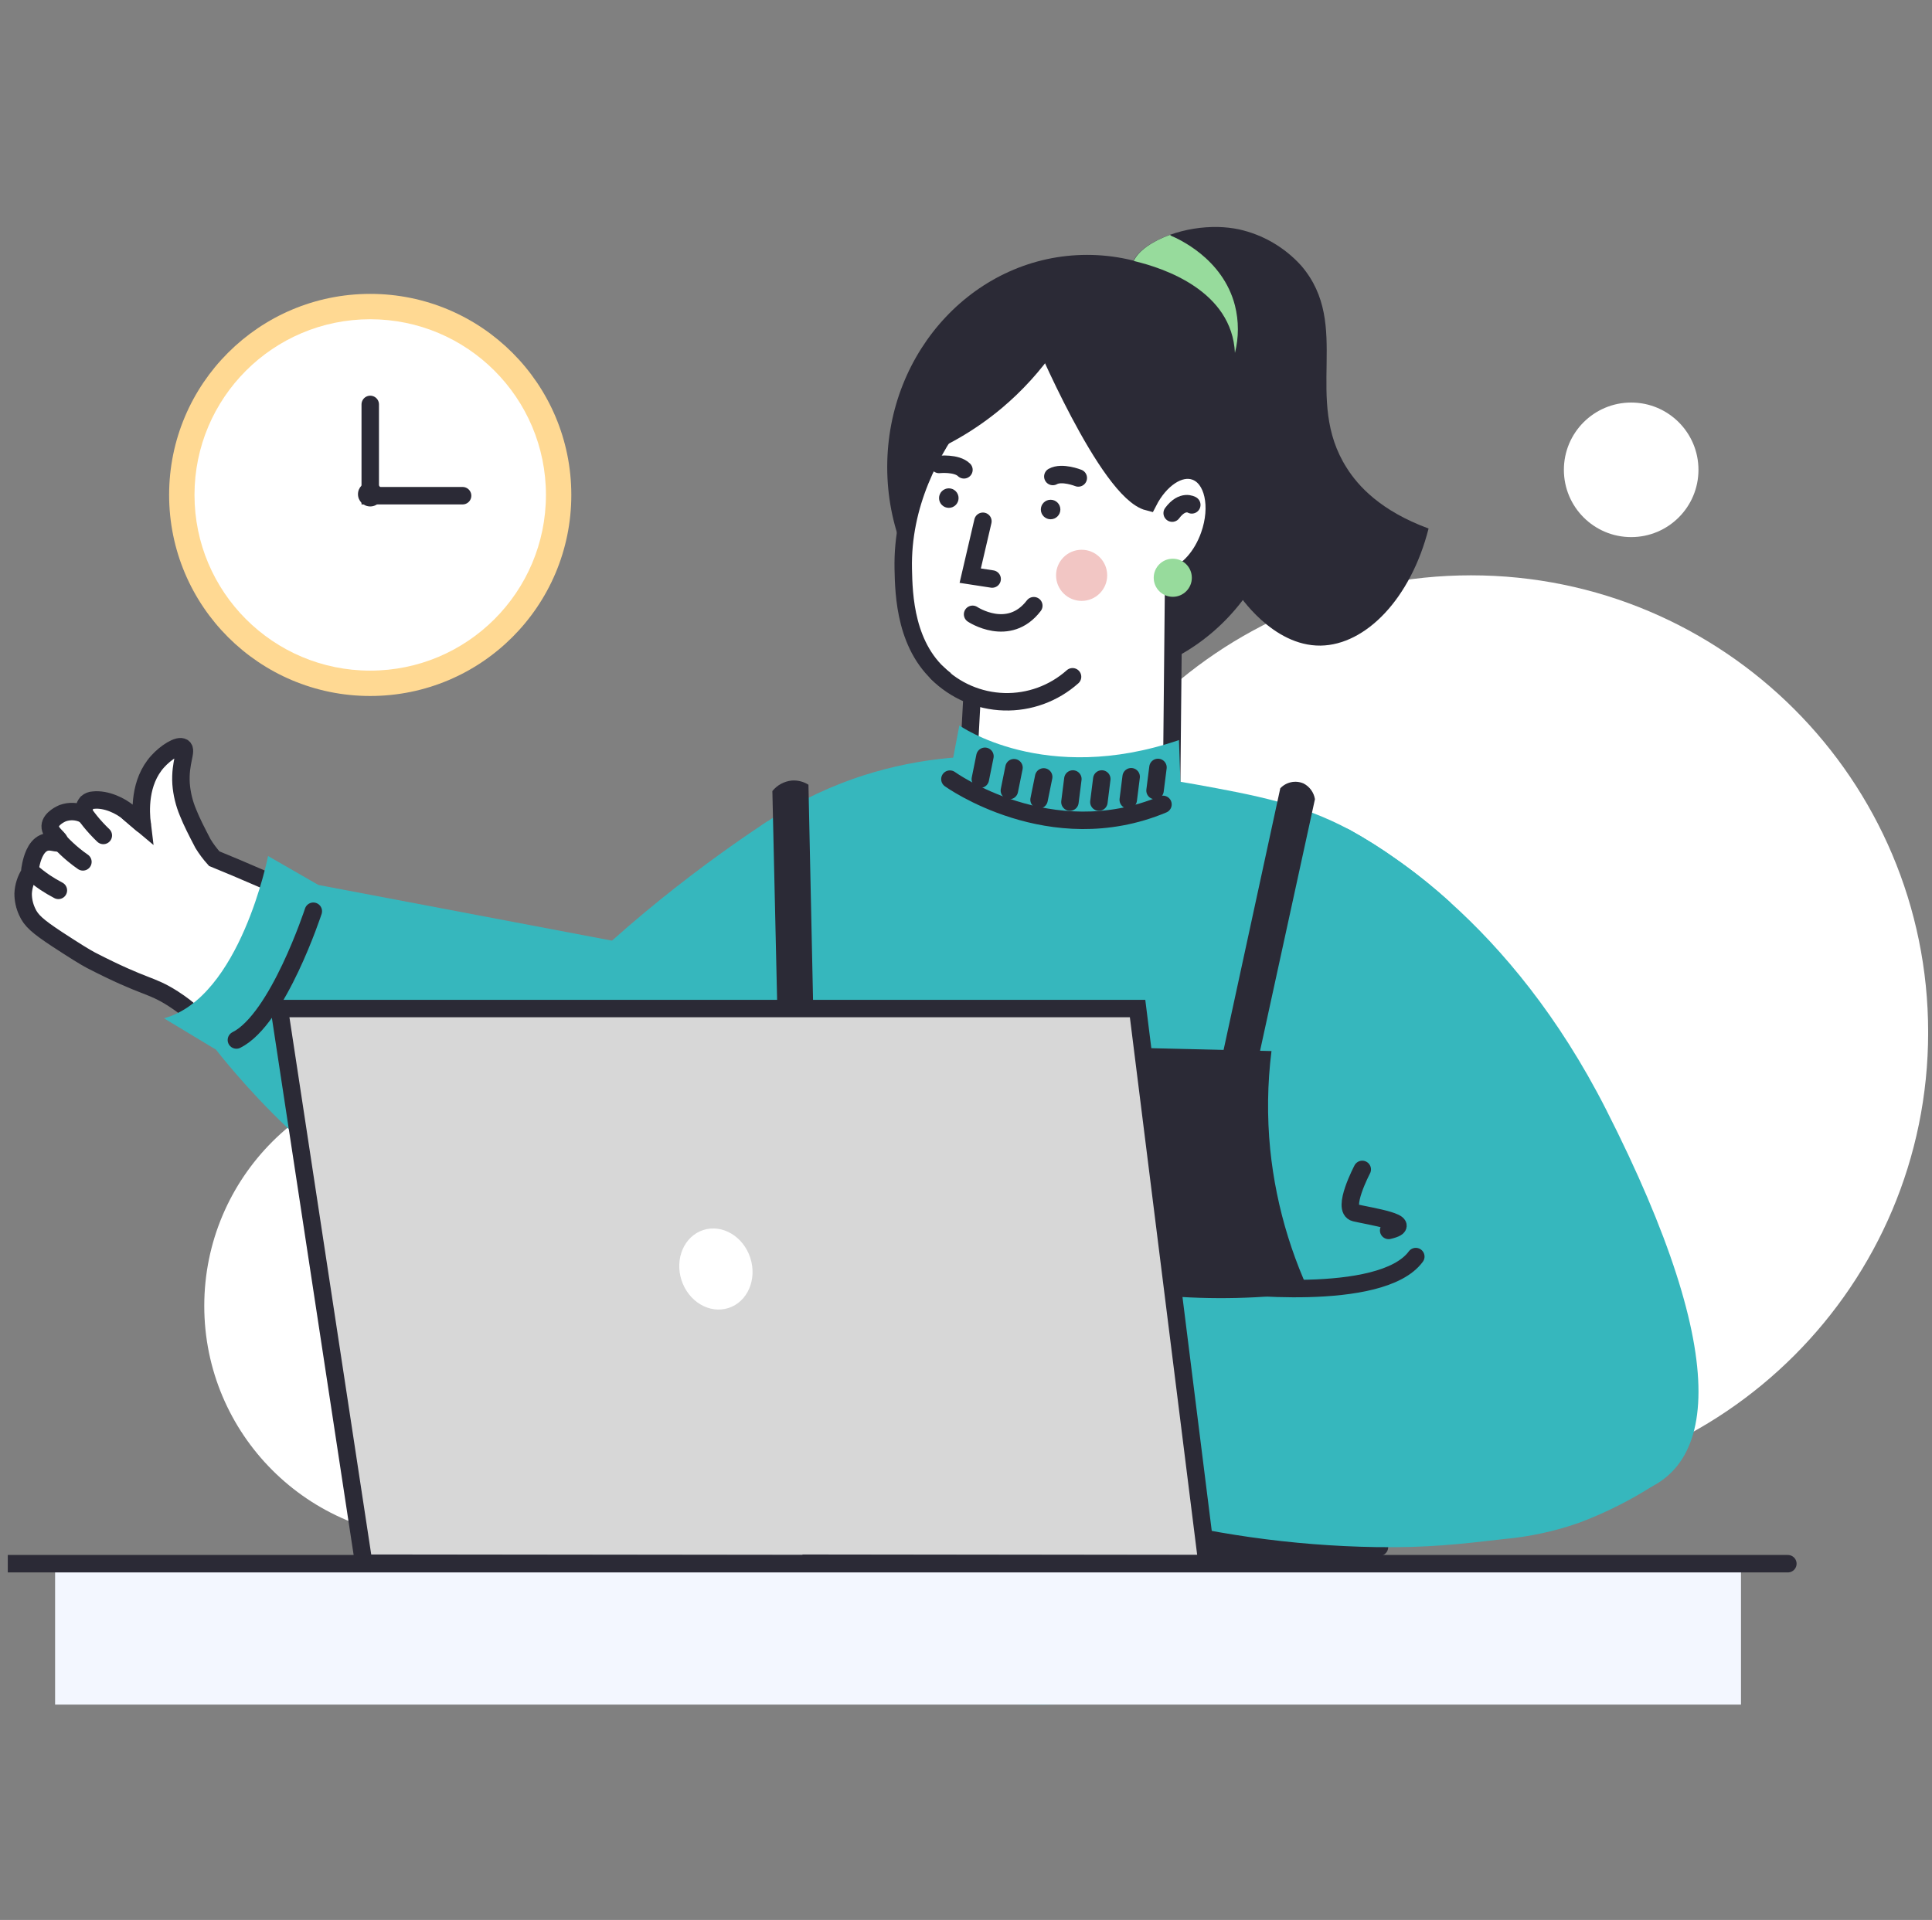
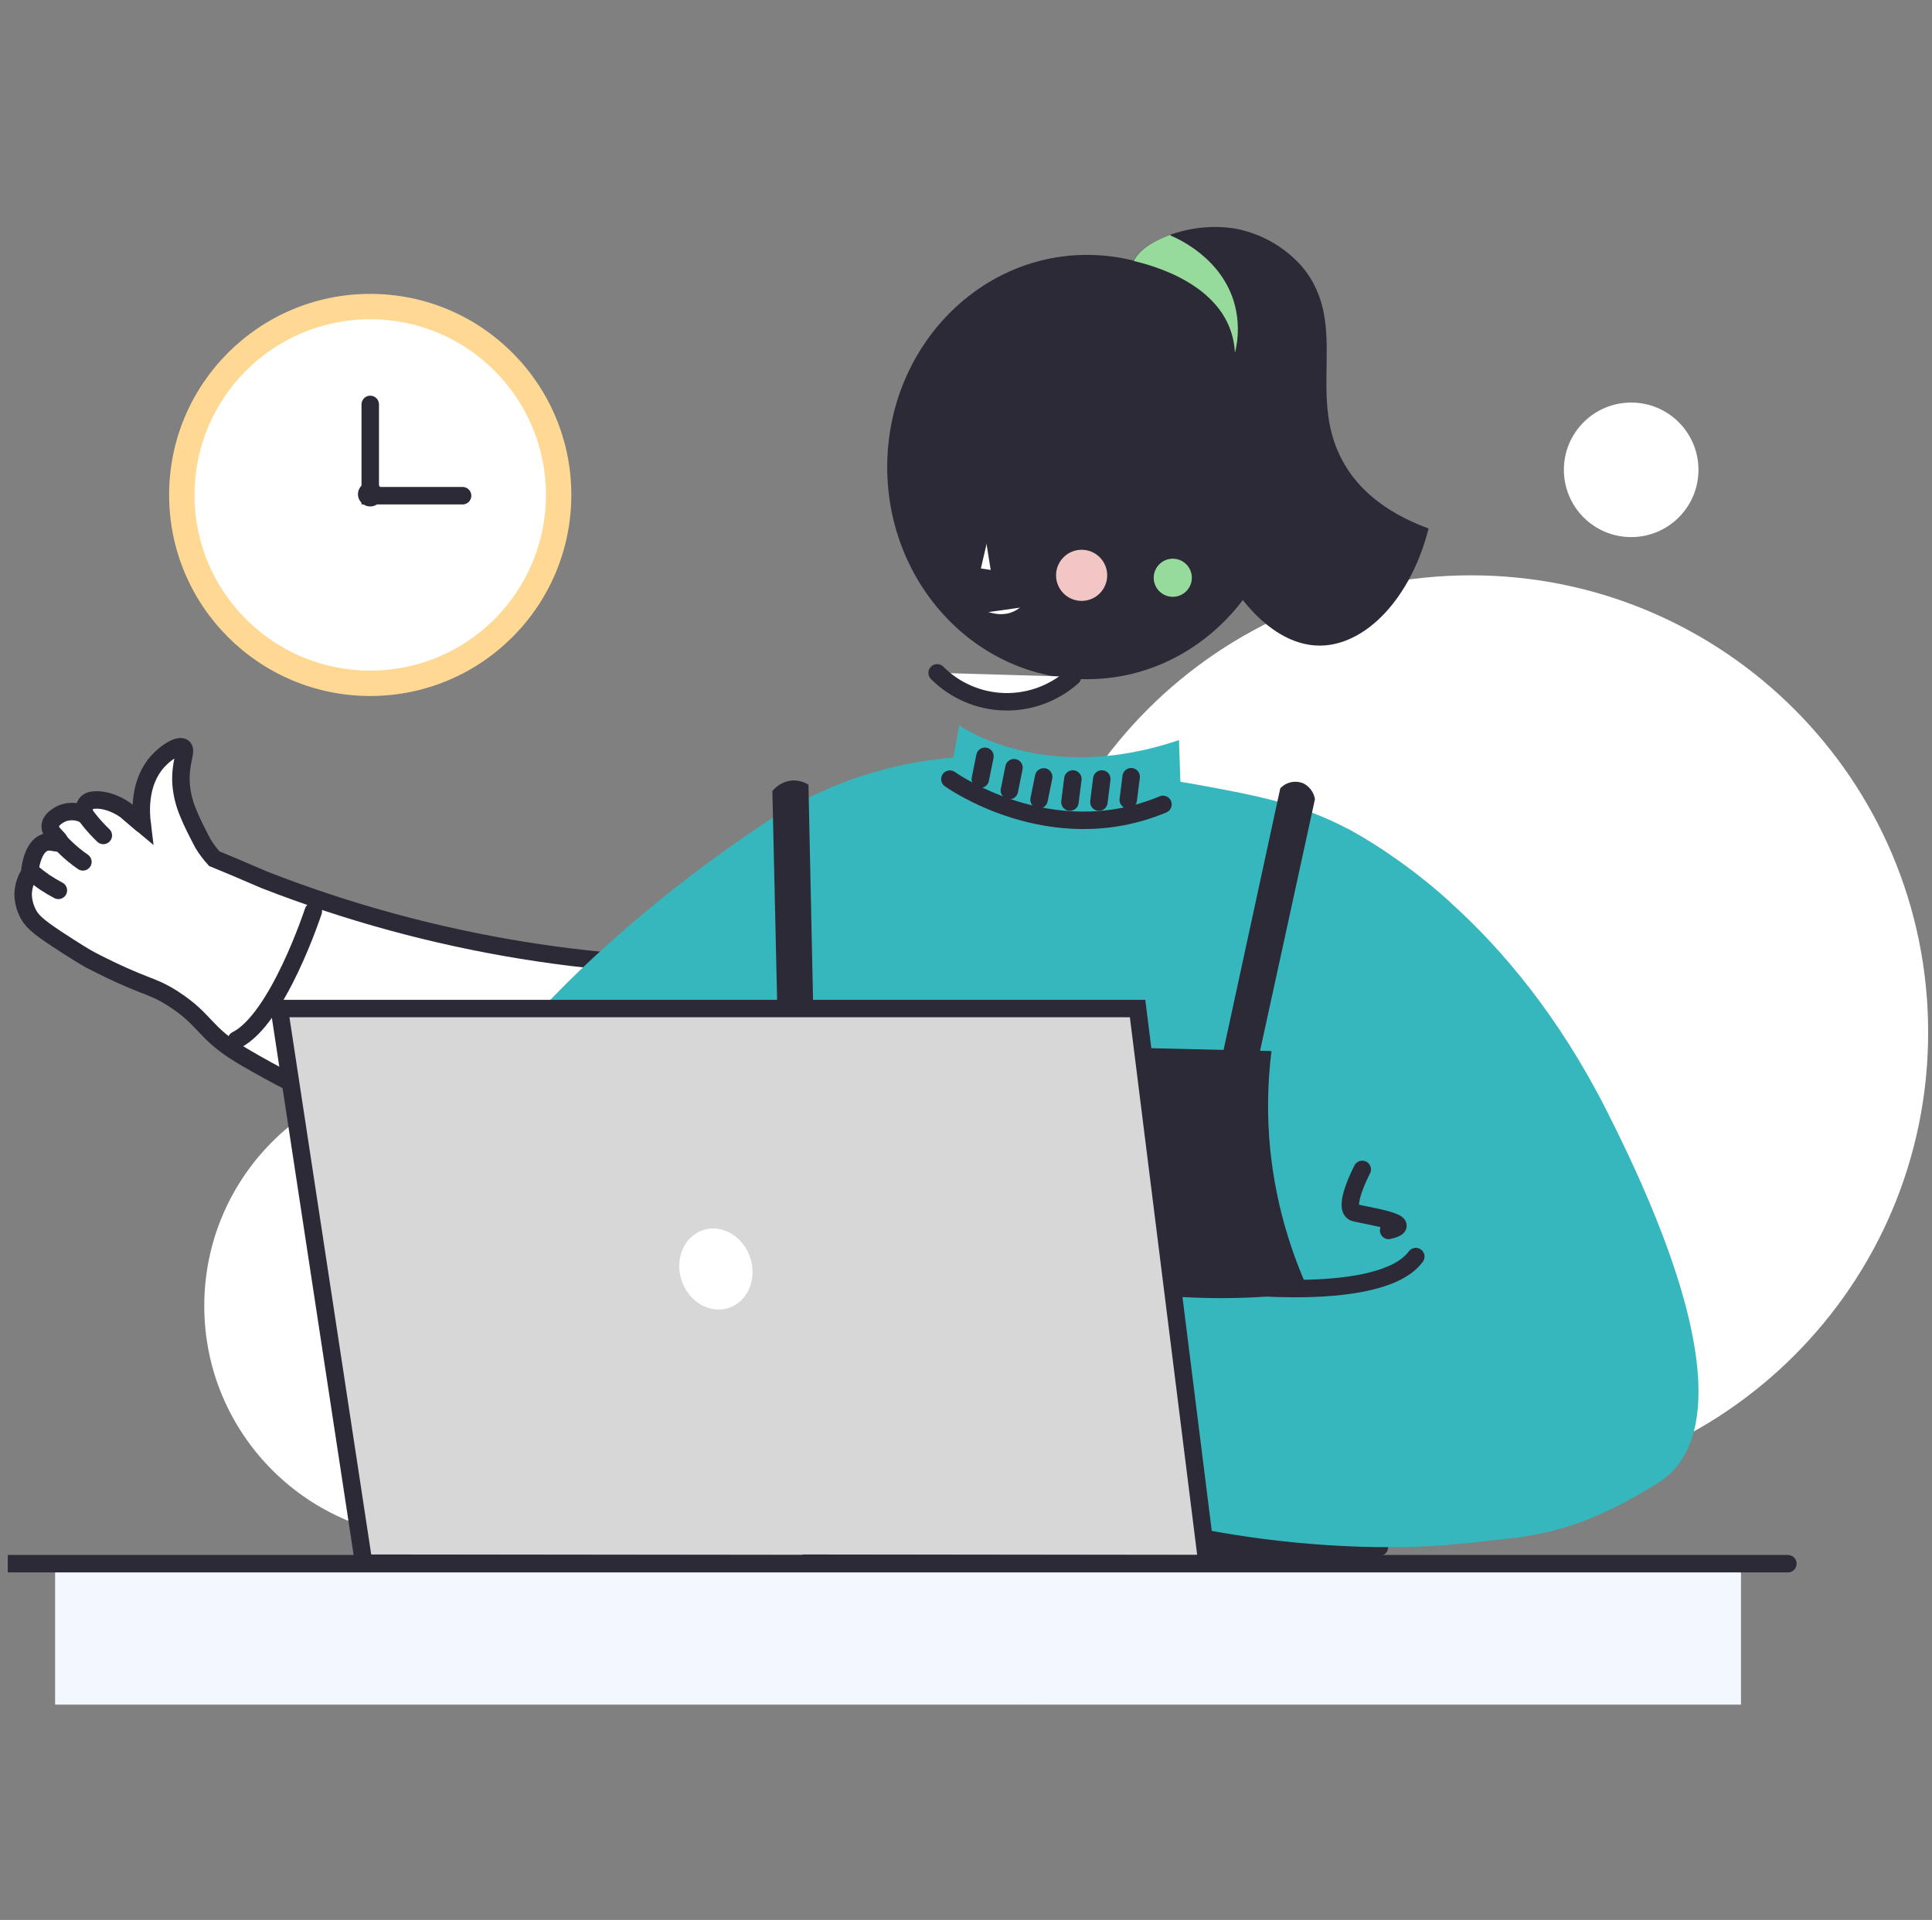
<svg xmlns="http://www.w3.org/2000/svg" width="166" height="165" viewBox="0 0 166 165" fill="none">
  <rect x="0" y="0" width="166" height="165" fill="#808080" stroke="none" />
  <g clip-path="url(#clip0_11835_190458)">
    <path d="M126.395 127.992C148.086 127.992 165.67 110.408 165.67 88.718C165.67 67.027 148.086 49.443 126.395 49.443C104.705 49.443 87.121 67.027 87.121 88.718C87.121 110.408 104.705 127.992 126.395 127.992Z" fill="white" />
    <path d="M37.511 132.191C48.535 132.191 57.472 123.254 57.472 112.231C57.472 101.207 48.535 92.27 37.511 92.27C26.487 92.27 17.551 101.207 17.551 112.231C17.551 123.254 26.487 132.191 37.511 132.191Z" fill="white" />
    <path d="M140.153 46.158C143.346 46.158 145.934 43.57 145.934 40.376C145.934 37.183 143.346 34.595 140.153 34.595C136.96 34.595 134.371 37.183 134.371 40.376C134.371 43.57 136.96 46.158 140.153 46.158Z" fill="white" />
    <path d="M2.325 78.338C2.662 79.11 3.222 79.602 4.913 80.72C6.463 81.731 7.272 82.233 7.811 82.52C12.582 84.976 12.865 84.541 14.887 85.835C17.717 87.658 17.498 88.74 20.706 90.674C21.127 90.927 22.445 91.705 24.146 92.601C25.302 93.208 26.198 93.653 26.603 93.848C32.556 96.743 38.814 98.963 45.26 100.466C46.635 100.783 47.834 101.025 48.967 101.221C48.967 101.221 52.245 101.8 55.271 102.046C62.859 102.663 67.091 103.094 70.013 100.793C72.371 98.926 73.025 95.56 74.302 88.821C74.793 86.239 75.107 83.628 75.242 81.004L61.026 75.275L56.174 82.894C52.387 82.684 48.613 82.273 44.869 81.664C37.293 80.433 29.868 78.406 22.718 75.615C20.878 74.814 19.375 74.187 18.408 73.793C18.047 73.392 17.723 72.959 17.441 72.499C16.902 71.461 16.471 70.629 16.154 69.827C15.824 69.041 15.622 68.207 15.557 67.357C15.44 65.49 16.113 64.503 15.726 64.23C15.338 63.957 14.233 64.678 13.546 65.443C11.939 67.225 12.08 69.749 12.215 70.834C12.097 70.736 11.969 70.629 11.827 70.497L11.036 69.823C10.382 69.257 9.122 68.644 8.027 68.762C7.822 68.769 7.625 68.847 7.471 68.981C7.356 69.12 7.274 69.283 7.233 69.458C7.191 69.634 7.191 69.816 7.231 69.992C6.946 69.849 6.634 69.765 6.316 69.748C5.997 69.73 5.678 69.777 5.378 69.887C5.304 69.918 4.344 70.329 4.313 70.989C4.283 71.65 5.233 72.111 5.102 72.361C4.97 72.61 4.364 72.162 3.754 72.448C3.013 72.785 2.743 73.874 2.649 74.315C2.594 74.556 2.559 74.802 2.544 75.049C2.208 75.571 2.016 76.172 1.988 76.791C1.986 77.326 2.101 77.853 2.325 78.338Z" fill="white" stroke="#2B2A36" stroke-width="1.5" stroke-miterlimit="10" stroke-linecap="round" />
    <path d="M7.293 69.972C7.588 70.389 7.91 70.788 8.257 71.165C8.466 71.394 8.674 71.606 8.877 71.798" stroke="#2B2A36" stroke-width="1.5" stroke-miterlimit="10" stroke-linecap="round" />
    <path d="M5.18 72.391C5.53 72.764 5.904 73.115 6.298 73.442C6.581 73.678 6.861 73.887 7.124 74.069" stroke="#2B2A36" stroke-width="1.5" stroke-miterlimit="10" stroke-linecap="round" />
    <path d="M2.664 74.904C3.048 75.243 3.454 75.557 3.877 75.844C4.245 76.088 4.625 76.313 5.016 76.518" stroke="#2B2A36" stroke-width="1.5" stroke-miterlimit="10" stroke-linecap="round" />
    <path d="M11.031 69.823L12.211 70.834" stroke="#2B2A36" stroke-width="1.5" stroke-miterlimit="10" stroke-linecap="round" />
-     <path d="M23.033 73.567C23.033 73.567 20.647 85.728 14.09 87.513L18.561 90.209C18.561 90.209 28.849 103.623 37.047 103.923C45.245 104.223 57.921 86.257 57.921 86.257L54.339 81.172L27.356 76.054L23.033 73.567Z" fill="#36B7BD" />
    <path d="M93.405 58.37C102.89 58.37 110.58 50.207 110.58 40.137C110.58 30.068 102.89 21.905 93.405 21.905C83.92 21.905 76.231 30.068 76.231 40.137C76.231 50.207 83.92 58.37 93.405 58.37Z" fill="#2B2A36" />
-     <path d="M77.609 48.895C77.657 51.082 77.754 55.766 81.212 58.417C81.913 58.95 82.696 59.365 83.53 59.647C83.292 64.082 83.053 68.514 82.815 72.944C85.157 75.288 88.311 76.642 91.624 76.725C94.936 76.808 98.154 75.613 100.61 73.388L100.846 49.518C102.062 49.138 103.275 47.813 103.912 46.007C104.792 43.521 104.249 41.061 102.689 40.512C101.341 40.03 99.656 41.185 98.662 43.136C95.162 42.247 89.423 28.543 89.423 28.543C87.327 30.116 77.377 37.91 77.609 48.895Z" fill="white" stroke="#2B2A36" stroke-width="1.5" stroke-miterlimit="10" stroke-linecap="round" />
    <path d="M83.566 52.794C83.566 52.794 86.673 54.87 88.826 52.053L83.566 52.794Z" fill="white" />
    <path d="M83.566 52.794C83.566 52.794 86.673 54.87 88.826 52.053" stroke="#2B2A36" stroke-width="1.5" stroke-miterlimit="10" stroke-linecap="round" />
    <path d="M90.722 29.955C89.41 31.862 87.847 33.583 86.076 35.073C83.788 36.99 81.185 38.495 78.383 39.521C78.383 39.521 82.467 28.172 86.099 27.502C86.578 27.414 88.074 27.165 89.354 28.102C89.986 28.568 90.463 29.213 90.722 29.955Z" fill="#2B2A36" />
    <path d="M84.452 44.798L83.363 49.471L85.247 49.761" fill="white" />
    <path d="M84.452 44.798L83.363 49.471L85.247 49.761" stroke="#2B2A36" stroke-width="1.5" stroke-miterlimit="10" stroke-linecap="round" />
    <path d="M92.935 51.641C94.149 51.641 95.132 50.657 95.132 49.444C95.132 48.231 94.149 47.247 92.935 47.247C91.722 47.247 90.738 48.231 90.738 49.444C90.738 50.657 91.722 51.641 92.935 51.641Z" fill="#F2C6C4" />
    <path d="M102.4 43.389C102.4 43.389 101.611 42.887 100.715 44.097L102.4 43.389Z" fill="white" />
    <path d="M102.4 43.389C102.4 43.389 101.611 42.887 100.715 44.097" stroke="#2B2A36" stroke-width="1.5" stroke-miterlimit="10" stroke-linecap="round" />
    <path d="M92.155 58.162C90.539 59.603 88.434 60.371 86.27 60.308C84.106 60.245 82.049 59.357 80.519 57.825" fill="white" />
    <path d="M92.155 58.162C90.539 59.603 88.434 60.371 86.27 60.308C84.106 60.245 82.049 59.357 80.519 57.825" stroke="#2B2A36" stroke-width="1.5" stroke-miterlimit="10" stroke-linecap="round" />
    <path d="M90.269 44.626C90.732 44.626 91.108 44.25 91.108 43.787C91.108 43.323 90.732 42.948 90.269 42.948C89.805 42.948 89.43 43.323 89.43 43.787C89.43 44.25 89.805 44.626 90.269 44.626Z" fill="#2B2A36" />
    <path d="M81.523 43.645C81.986 43.645 82.362 43.27 82.362 42.806C82.362 42.343 81.986 41.967 81.523 41.967C81.059 41.967 80.684 42.343 80.684 42.806C80.684 43.27 81.059 43.645 81.523 43.645Z" fill="#2B2A36" />
    <path d="M92.648 41.075C92.648 41.075 91.243 40.512 90.461 40.95L92.648 41.075Z" fill="white" />
    <path d="M92.648 41.075C92.648 41.075 91.243 40.512 90.461 40.95" stroke="#2B2A36" stroke-width="1.5" stroke-miterlimit="10" stroke-linecap="round" />
    <path d="M80.684 39.915C80.684 39.915 82.186 39.75 82.823 40.377L80.684 39.915Z" fill="white" />
    <path d="M80.684 39.915C80.684 39.915 82.186 39.75 82.823 40.377" stroke="#2B2A36" stroke-width="1.5" stroke-miterlimit="10" stroke-linecap="round" />
    <path d="M100.767 51.29C101.671 51.29 102.404 50.557 102.404 49.653C102.404 48.748 101.671 48.015 100.767 48.015C99.862 48.015 99.129 48.748 99.129 49.653C99.129 50.557 99.862 51.29 100.767 51.29Z" fill="#97DB9C" />
    <path d="M122.745 45.421C121.212 51.466 117.334 55.432 113.466 55.483C109.331 55.536 106.433 51.102 106.312 50.9C101.548 43.372 109.405 34.595 104.627 28.324C101.831 24.641 97.137 24.954 97.248 22.956C97.261 22.775 97.308 22.598 97.386 22.434C97.77 21.575 98.953 20.749 100.496 20.19C101.84 19.708 103.261 19.478 104.688 19.509C105.277 19.524 105.863 19.59 106.44 19.708C108.512 20.165 110.389 21.26 111.808 22.838C116.188 27.95 111.929 34.295 115.72 40.222C116.684 41.748 118.604 43.895 122.745 45.421Z" fill="#2B2A36" />
    <path d="M106.107 30.329C105.848 25.005 100.042 23.041 97.414 22.428C97.798 21.569 98.981 20.743 100.524 20.184C100.562 20.21 100.598 20.238 100.632 20.268C101.154 20.49 105.06 22.178 106.107 26.249C106.445 27.588 106.445 28.99 106.107 30.329Z" fill="#97DB9C" />
    <path d="M65.98 70.554C59.81 74.628 32.284 93.514 31.823 116.845C31.715 122.088 33.036 124.531 34.161 125.923C40.25 133.433 58.004 131.418 79.589 121.185C75.054 104.31 70.517 87.433 65.98 70.554Z" fill="#36B7BD" />
    <path d="M115.915 71.286C119.053 73.044 121.979 75.155 124.639 77.576C129.07 81.569 133.905 87.291 138.006 95.368C148.916 116.838 147.936 127.449 138.929 128.649C131.9 129.582 121.643 125.913 117.482 124.268C116.306 123.8 115.619 123.493 115.619 123.493L111.09 69.547L115.915 71.286Z" fill="#36B7BD" />
    <path d="M115.913 71.285C117.305 72.045 118.648 72.89 119.936 73.816C121.582 74.967 123.152 76.223 124.636 77.576L117.469 124.255C116.456 130.859 115.445 137.463 114.437 144.068C106.274 145.64 97.983 146.451 89.671 146.49C78.728 146.538 67.822 145.25 57.191 142.656L65.332 70.999C67.799 69.301 70.478 67.935 73.301 66.935C78.091 65.26 83.19 64.657 88.238 65.17C88.238 65.17 93.63 68.249 99.247 66.855C100.022 66.962 101.235 67.141 102.711 67.407C107.89 68.347 111.775 69.078 115.913 71.285Z" fill="#36B7BD" />
    <path d="M89.089 109.365L85.062 125.751C85.062 125.751 102.729 133.714 118.525 132.959" stroke="#2B2A36" stroke-width="1.5" stroke-miterlimit="10" stroke-linecap="round" />
    <path d="M117.047 100.499C117.047 100.499 115.235 103.939 116.424 104.226C117.613 104.512 121.869 105.136 119.315 105.742" stroke="#2B2A36" stroke-width="1.5" stroke-miterlimit="10" stroke-linecap="round" />
    <path d="M82.429 62.346C82.429 62.346 89.748 67.549 101.299 63.6L101.68 74.857C101.68 74.857 94.098 84.235 84.222 79.103L79.754 76.337L82.429 62.346Z" fill="#36B7BD" />
    <path d="M81.617 66.959C81.617 66.959 90.24 73.179 99.924 69.129" stroke="#2B2A36" stroke-width="1.5" stroke-miterlimit="10" stroke-linecap="round" />
    <path d="M84.628 64.995L84.231 66.959" stroke="#2B2A36" stroke-width="1.5" stroke-miterlimit="10" stroke-linecap="round" />
    <path d="M87.124 65.975L86.727 67.939" stroke="#2B2A36" stroke-width="1.5" stroke-miterlimit="10" stroke-linecap="round" />
    <path d="M89.675 66.768L89.277 68.729" stroke="#2B2A36" stroke-width="1.5" stroke-miterlimit="10" stroke-linecap="round" />
    <path d="M92.182 66.946L91.93 68.93" stroke="#2B2A36" stroke-width="1.5" stroke-miterlimit="10" stroke-linecap="round" />
    <path d="M94.667 66.946L94.418 68.93" stroke="#2B2A36" stroke-width="1.5" stroke-miterlimit="10" stroke-linecap="round" />
    <path d="M97.191 66.753L96.941 68.738" stroke="#2B2A36" stroke-width="1.5" stroke-miterlimit="10" stroke-linecap="round" />
-     <path d="M99.495 65.952L99.242 67.94" stroke="#2B2A36" stroke-width="1.5" stroke-miterlimit="10" stroke-linecap="round" />
    <path d="M26.92 78.311C26.92 78.311 23.888 87.591 20.312 89.377" stroke="#2B2A36" stroke-width="1.5" stroke-miterlimit="10" stroke-linecap="round" />
    <path d="M110.003 67.748L103.719 96.756H106.859C108.901 87.398 110.942 78.04 112.982 68.681C112.936 68.396 112.824 68.126 112.655 67.892C112.486 67.658 112.264 67.466 112.008 67.333C111.672 67.186 111.299 67.147 110.94 67.222C110.58 67.296 110.253 67.48 110.003 67.748Z" fill="#2B2A36" />
    <path d="M66.363 67.983L67.037 97.659L70.093 96.924L69.463 67.438C69.035 67.168 68.532 67.042 68.028 67.08C67.704 67.113 67.39 67.209 67.105 67.364C66.819 67.519 66.567 67.73 66.363 67.983Z" fill="#2B2A36" />
    <path d="M68.945 89.376L109.248 90.327C108.897 93.129 108.86 95.961 109.137 98.771C109.657 103.887 111.197 108.847 113.666 113.358L116.025 117.775V135.084L94.426 134.41L68.945 89.376Z" fill="#2B2A36" />
    <path d="M141.993 127.708C141.047 128.314 140.071 128.871 139.068 129.376C137.949 129.944 136.798 130.448 135.621 130.886C133.578 131.598 131.455 132.058 129.3 132.257C125.354 132.712 122.642 133.026 118.231 132.958C111.013 132.838 103.838 131.819 96.871 129.926C92.844 128.821 88.903 127.424 85.078 125.747L87.1 117.553L89.122 109.361C97.239 111.67 105.765 112.169 114.097 110.824C117.831 110.205 121.493 109.21 125.027 107.855C127.662 111.15 130.43 114.499 133.33 117.9C136.23 121.301 139.118 124.57 141.993 127.708Z" fill="#36B7BD" />
    <path d="M69.755 134.343L69.758 134.384L31.251 134.34L23.996 86.674H97.742L103.713 134.384L69.755 134.343Z" fill="#D7D7D7" stroke="#2B2A36" stroke-width="1.5" stroke-miterlimit="10" />
    <path d="M62.599 112.407C64.231 111.878 65.067 109.949 64.466 108.099C63.865 106.249 62.056 105.18 60.424 105.709C58.792 106.239 57.956 108.168 58.556 110.018C59.157 111.868 60.967 112.937 62.599 112.407Z" fill="white" />
    <path d="M105.434 110.412C105.434 110.412 118.656 112.053 121.648 107.99" stroke="#2B2A36" stroke-width="1.5" stroke-miterlimit="10" stroke-linecap="round" />
    <path d="M149.588 134.384H4.734V146.494H149.588V134.384Z" fill="#F3F7FF" />
    <path d="M-0.703 134.384H153.615" stroke="#2B2A36" stroke-width="1.5" stroke-miterlimit="10" stroke-linecap="round" />
    <path d="M31.81 59.813C41.352 59.813 49.088 52.077 49.088 42.534C49.088 32.992 41.352 25.256 31.81 25.256C22.267 25.256 14.531 32.992 14.531 42.534C14.531 52.077 22.267 59.813 31.81 59.813Z" fill="#FFD993" />
    <path d="M31.809 57.633C40.148 57.633 46.908 50.873 46.908 42.534C46.908 34.195 40.148 27.436 31.809 27.436C23.471 27.436 16.711 34.195 16.711 42.534C16.711 50.873 23.471 57.633 31.809 57.633Z" fill="white" />
    <path d="M31.812 34.755V42.6H39.747" stroke="#2B2A36" stroke-width="1.5" stroke-miterlimit="10" stroke-linecap="round" />
    <path d="M31.81 43.524C32.391 43.524 32.861 43.053 32.861 42.472C32.861 41.891 32.391 41.42 31.81 41.42C31.229 41.42 30.758 41.891 30.758 42.472C30.758 43.053 31.229 43.524 31.81 43.524Z" fill="#2B2A36" />
  </g>
  <defs>
    <clipPath id="clip0_11835_190458">
      <rect width="165" height="165" fill="white" transform="translate(0.668)" />
    </clipPath>
  </defs>
</svg>